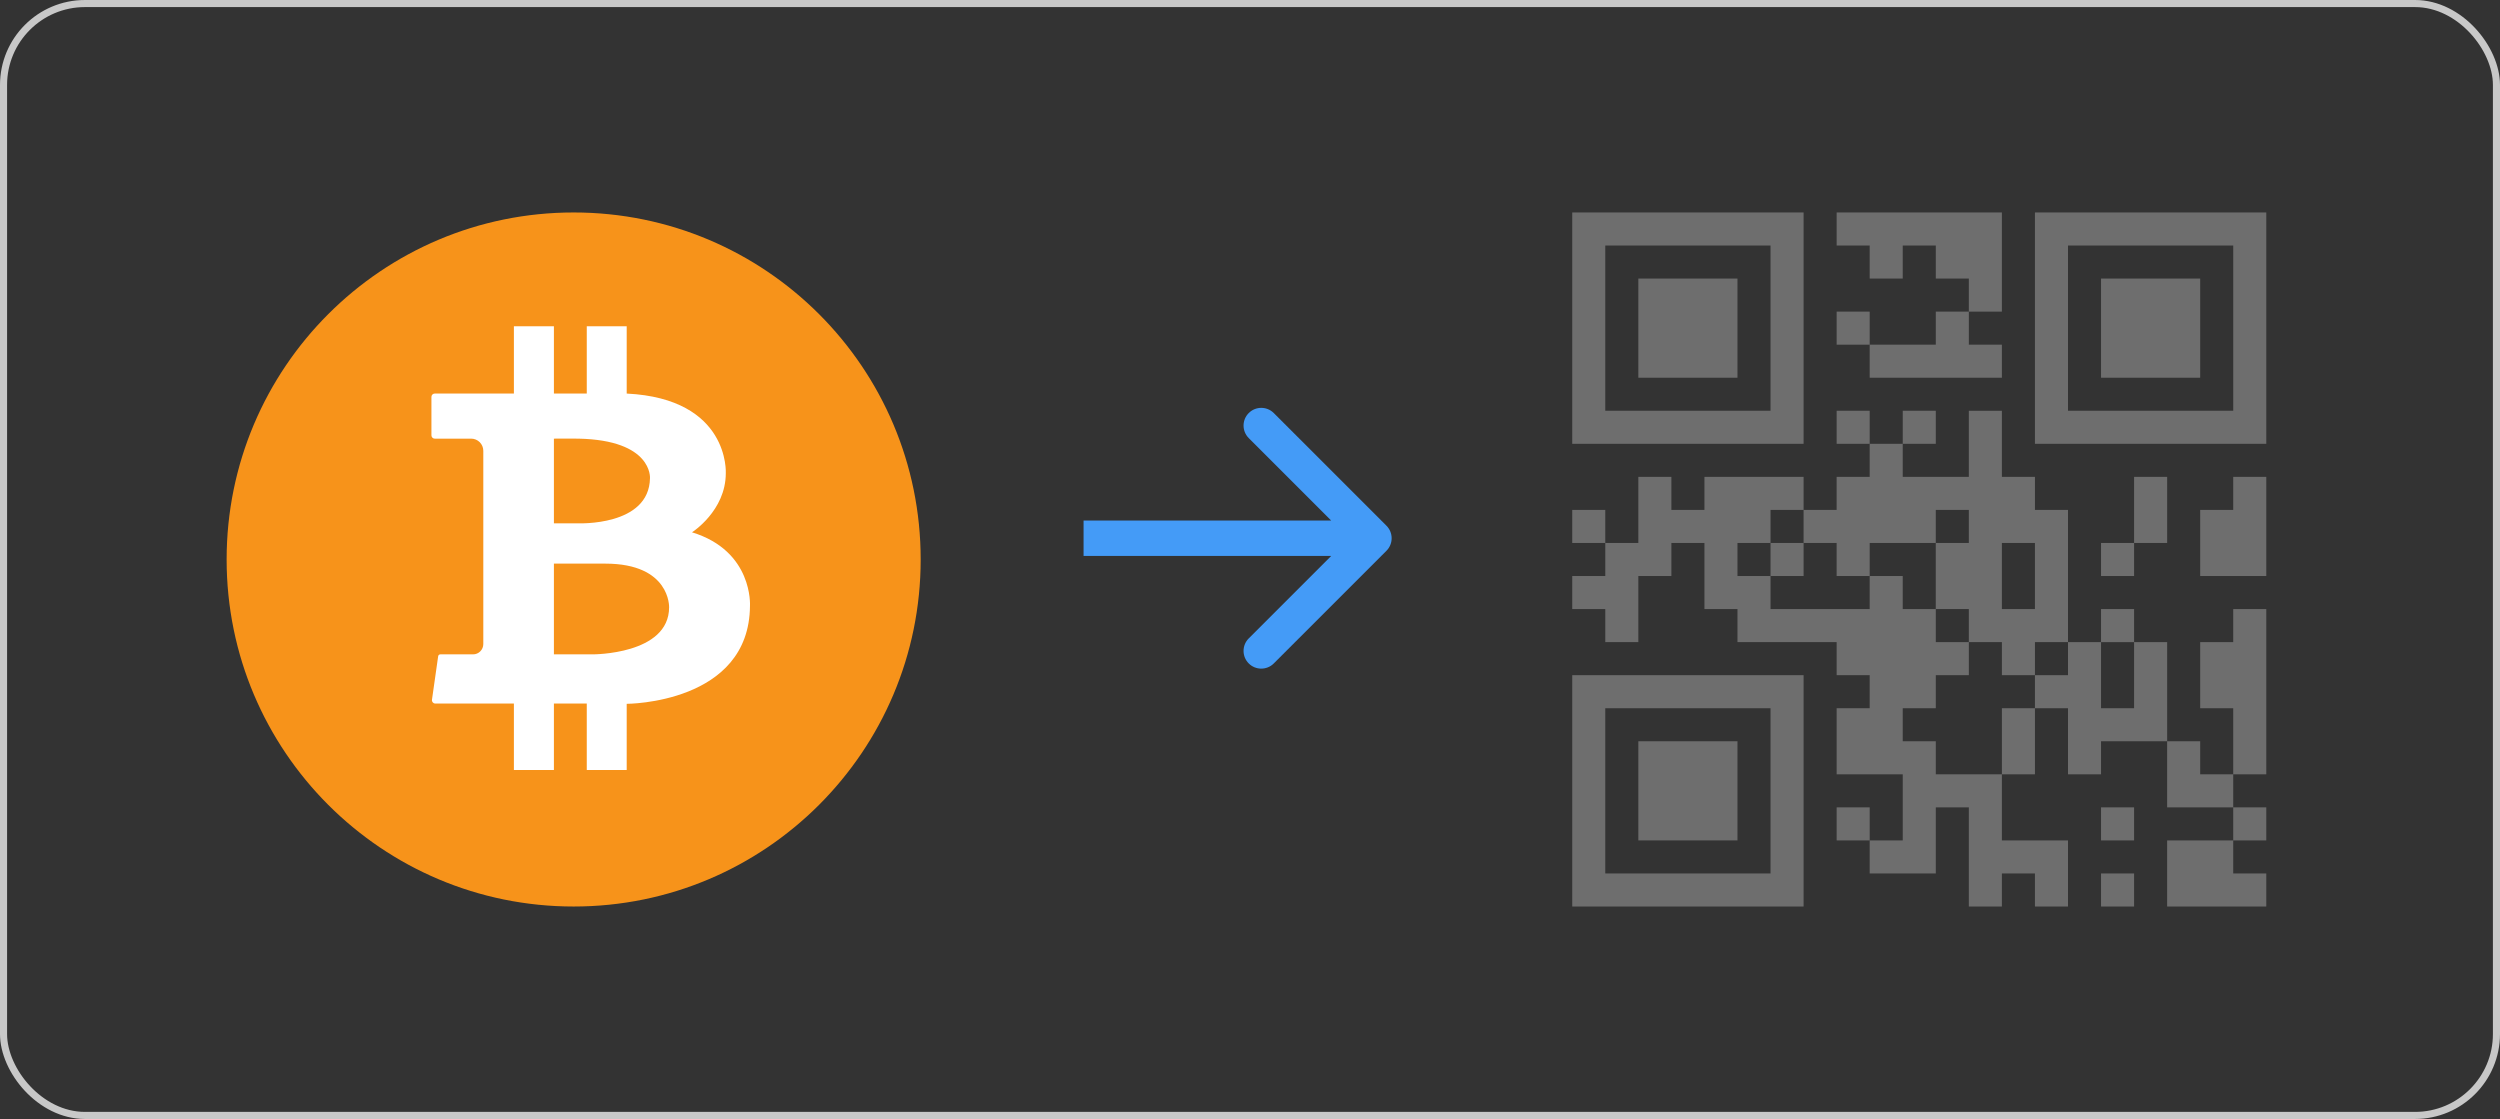
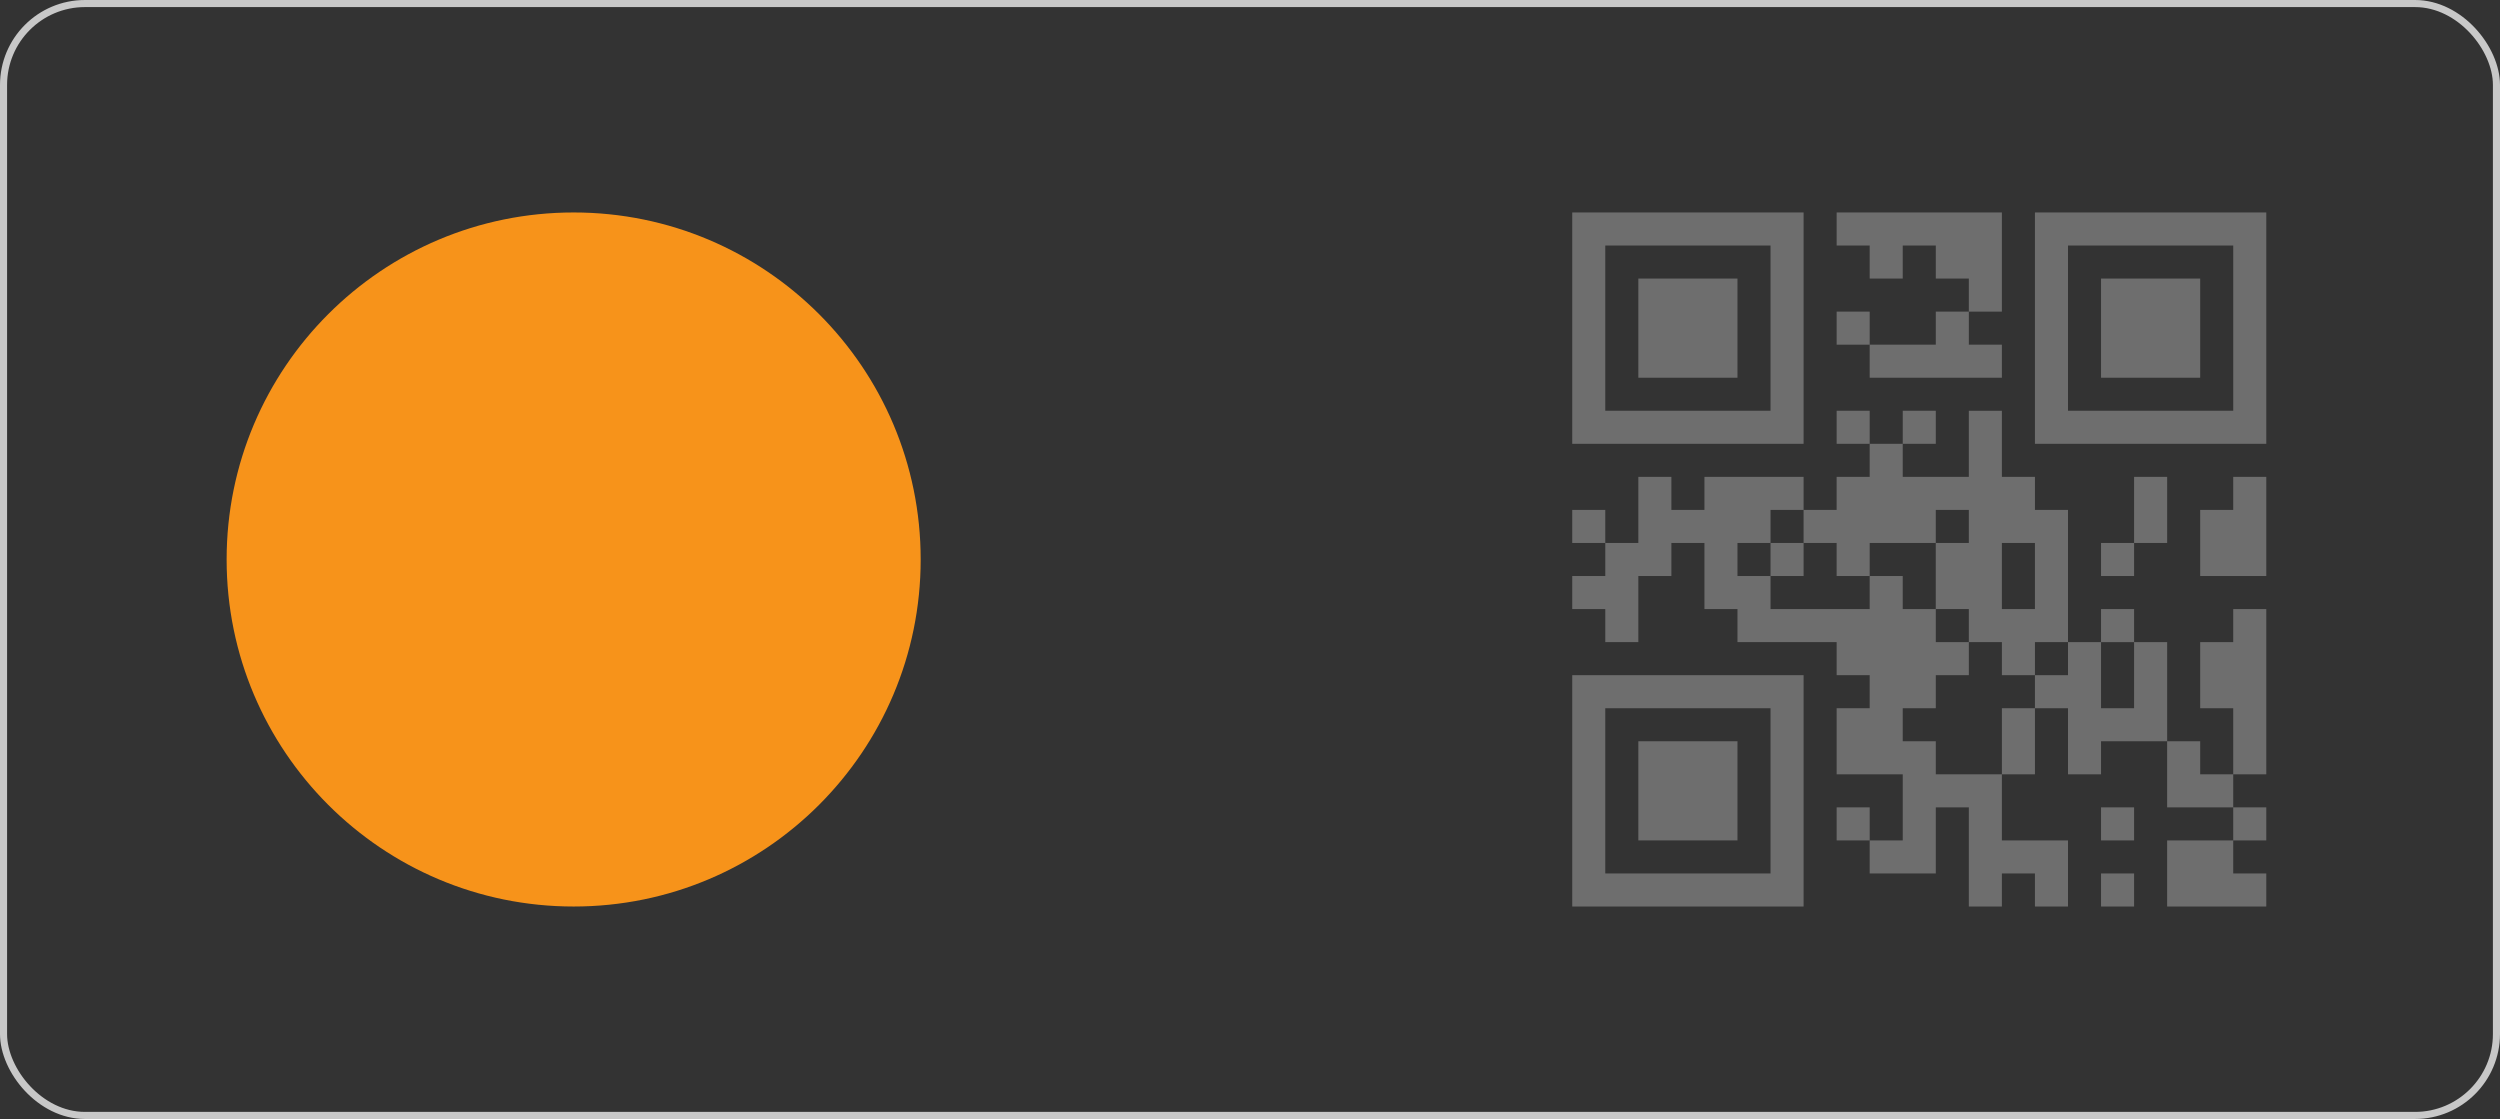
<svg xmlns="http://www.w3.org/2000/svg" width="353" height="158" viewBox="0 0 353 158" fill="none">
  <rect x="0" y="0" width="353" height="158" fill="#333333" stroke="none" />
  <path d="M81 128C108.062 128 130 106.062 130 79C130 51.938 108.062 30 81 30C53.938 30 32 51.938 32 79C32 106.062 53.938 128 81 128Z" fill="#F7931A" />
-   <path d="M97.708 75.161C97.708 75.161 102.482 72.144 102.482 66.813C102.482 66.813 103.078 56.294 88.49 55.571V46.065H82.852V55.571H78.212V46.065H72.562V55.571H61.381C61.126 55.571 60.918 55.779 60.918 56.036V61.471C60.918 61.728 61.126 61.936 61.381 61.936H66.525C67.474 61.936 68.243 62.708 68.243 63.661V90.939C68.243 91.743 67.594 92.396 66.793 92.396H62.173C62.02 92.396 61.89 92.509 61.868 92.661L60.994 98.805C60.954 99.087 61.172 99.339 61.455 99.339H72.562V108.721H78.212V99.339H82.852V108.721H88.49V99.38C88.49 99.38 105.815 99.38 105.897 85.535C105.898 85.535 106.371 77.809 97.708 75.161ZM78.212 61.936C78.212 61.936 80.617 61.916 81.654 61.936C92.173 62.141 91.777 67.507 91.777 67.507C91.679 74.355 81.576 73.892 81.576 73.892H78.212V61.936ZM94.478 85.742C94.478 92.458 83.655 92.396 83.655 92.396H78.212V79.584H85.466C94.683 79.584 94.478 85.742 94.478 85.742Z" fill="white" />
-   <path fill-rule="evenodd" clip-rule="evenodd" d="M179.858 58.322L195.768 74.232C196.744 75.209 196.744 76.791 195.768 77.768L179.858 93.678C178.882 94.654 177.299 94.654 176.322 93.678C175.346 92.701 175.346 91.118 176.322 90.142L187.964 78.5H153V73.5H187.964L176.322 61.858C175.346 60.882 175.346 59.299 176.322 58.322C177.299 57.346 178.882 57.346 179.858 58.322Z" fill="#449BF7" />
  <rect x="0.5" y="0.5" width="352" height="157" rx="11.5" stroke="#C8C8C8" />
  <path fill-rule="evenodd" clip-rule="evenodd" d="M222 62.667V30H254.667V62.667H222ZM226.666 57.999H249.999V34.666H226.666V57.999ZM282.667 30H259.333V34.666H264V39.333H268.666V34.666H273.334V39.333H278V44L273.334 44V48.667L264.001 48.667V44H259.333V48.667L264 48.667V53.333H282.667V48.667H278V44H282.667V30ZM287.333 30V62.667H320V30H287.333ZM315.332 57.999H292.001V34.666H315.334V57.999H315.332ZM231.333 39.333H245.333V53.333H231.333V39.333ZM310.666 39.333H296.665V53.333H310.666V39.333ZM259.333 57.999H264.001V62.666H259.333V57.999ZM273.334 57.999H268.666V62.666H273.334V57.999ZM236 67.333H231.333V76.666H226.666L226.666 72H222V76.666H226.666L226.666 81.334H222V86H226.666V90.666H231.333V81.334H236V76.666H240.667V86H245.333V90.666H259.333V95.333H264V100.001H259.333V109.333H268.666V118.667L264.001 118.667V114H259.333V118.667L264 118.667V123.332H273.334V114H278V128H282.667V123.332H287.333V128H292.001V118.667H282.667V109.333L287.333 109.333L287.333 100.001H292.001V109.333H296.665V104.665H306V114H315.332V118.667H306V128H320V123.332H315.332V118.667H320V114L315.332 114V109.333H320V86H315.332V90.666H310.667V100.001H315.332V109.333H310.667V104.665H306V90.666H301.333L301.333 86H296.665V90.668H301.333L301.333 100.001H296.665V90.666H292.001V95.333H287.333V100.001L282.667 100.001L282.667 109.333H273.334V104.665H268.666V100.001H273.334V95.333H278V90.666L282.667 90.666V95.333H287.333V90.666H292.001V72H287.333V67.333H282.667V58.001H277.999V67.333H268.666V62.667H264V67.333H259.332V72L254.667 72V67.333H240.667V72H236V67.333ZM277.999 85.999V90.666L273.334 90.666V86H268.666V81.334H264L264 76.666H273.332V85.999H277.999ZM273.332 76.666V72H277.999V76.666H273.332ZM249.999 76.666L249.999 81.334H254.667V76.666L259.332 76.666V81.334L264 81.334V86H249.999V81.334H245.333V76.666H249.999ZM249.999 76.666V72L254.666 72V76.666L249.999 76.666ZM306 67.333H301.333V76.666L296.665 76.666V81.334H301.333V76.666H306V67.333ZM320 67.333H315.332V72H310.667V81.334H320V67.333ZM287.333 86H282.667V76.668H287.333V86ZM222 128V95.333H254.667V128H222ZM226.666 123.332H249.999V100.001H226.666V123.332ZM231.333 104.665H245.333V118.666H231.333V104.665ZM301.333 114H296.665V118.667H301.333V114ZM296.665 123.332H301.333V128H296.665V123.332Z" fill="#6E6E6E" />
</svg>